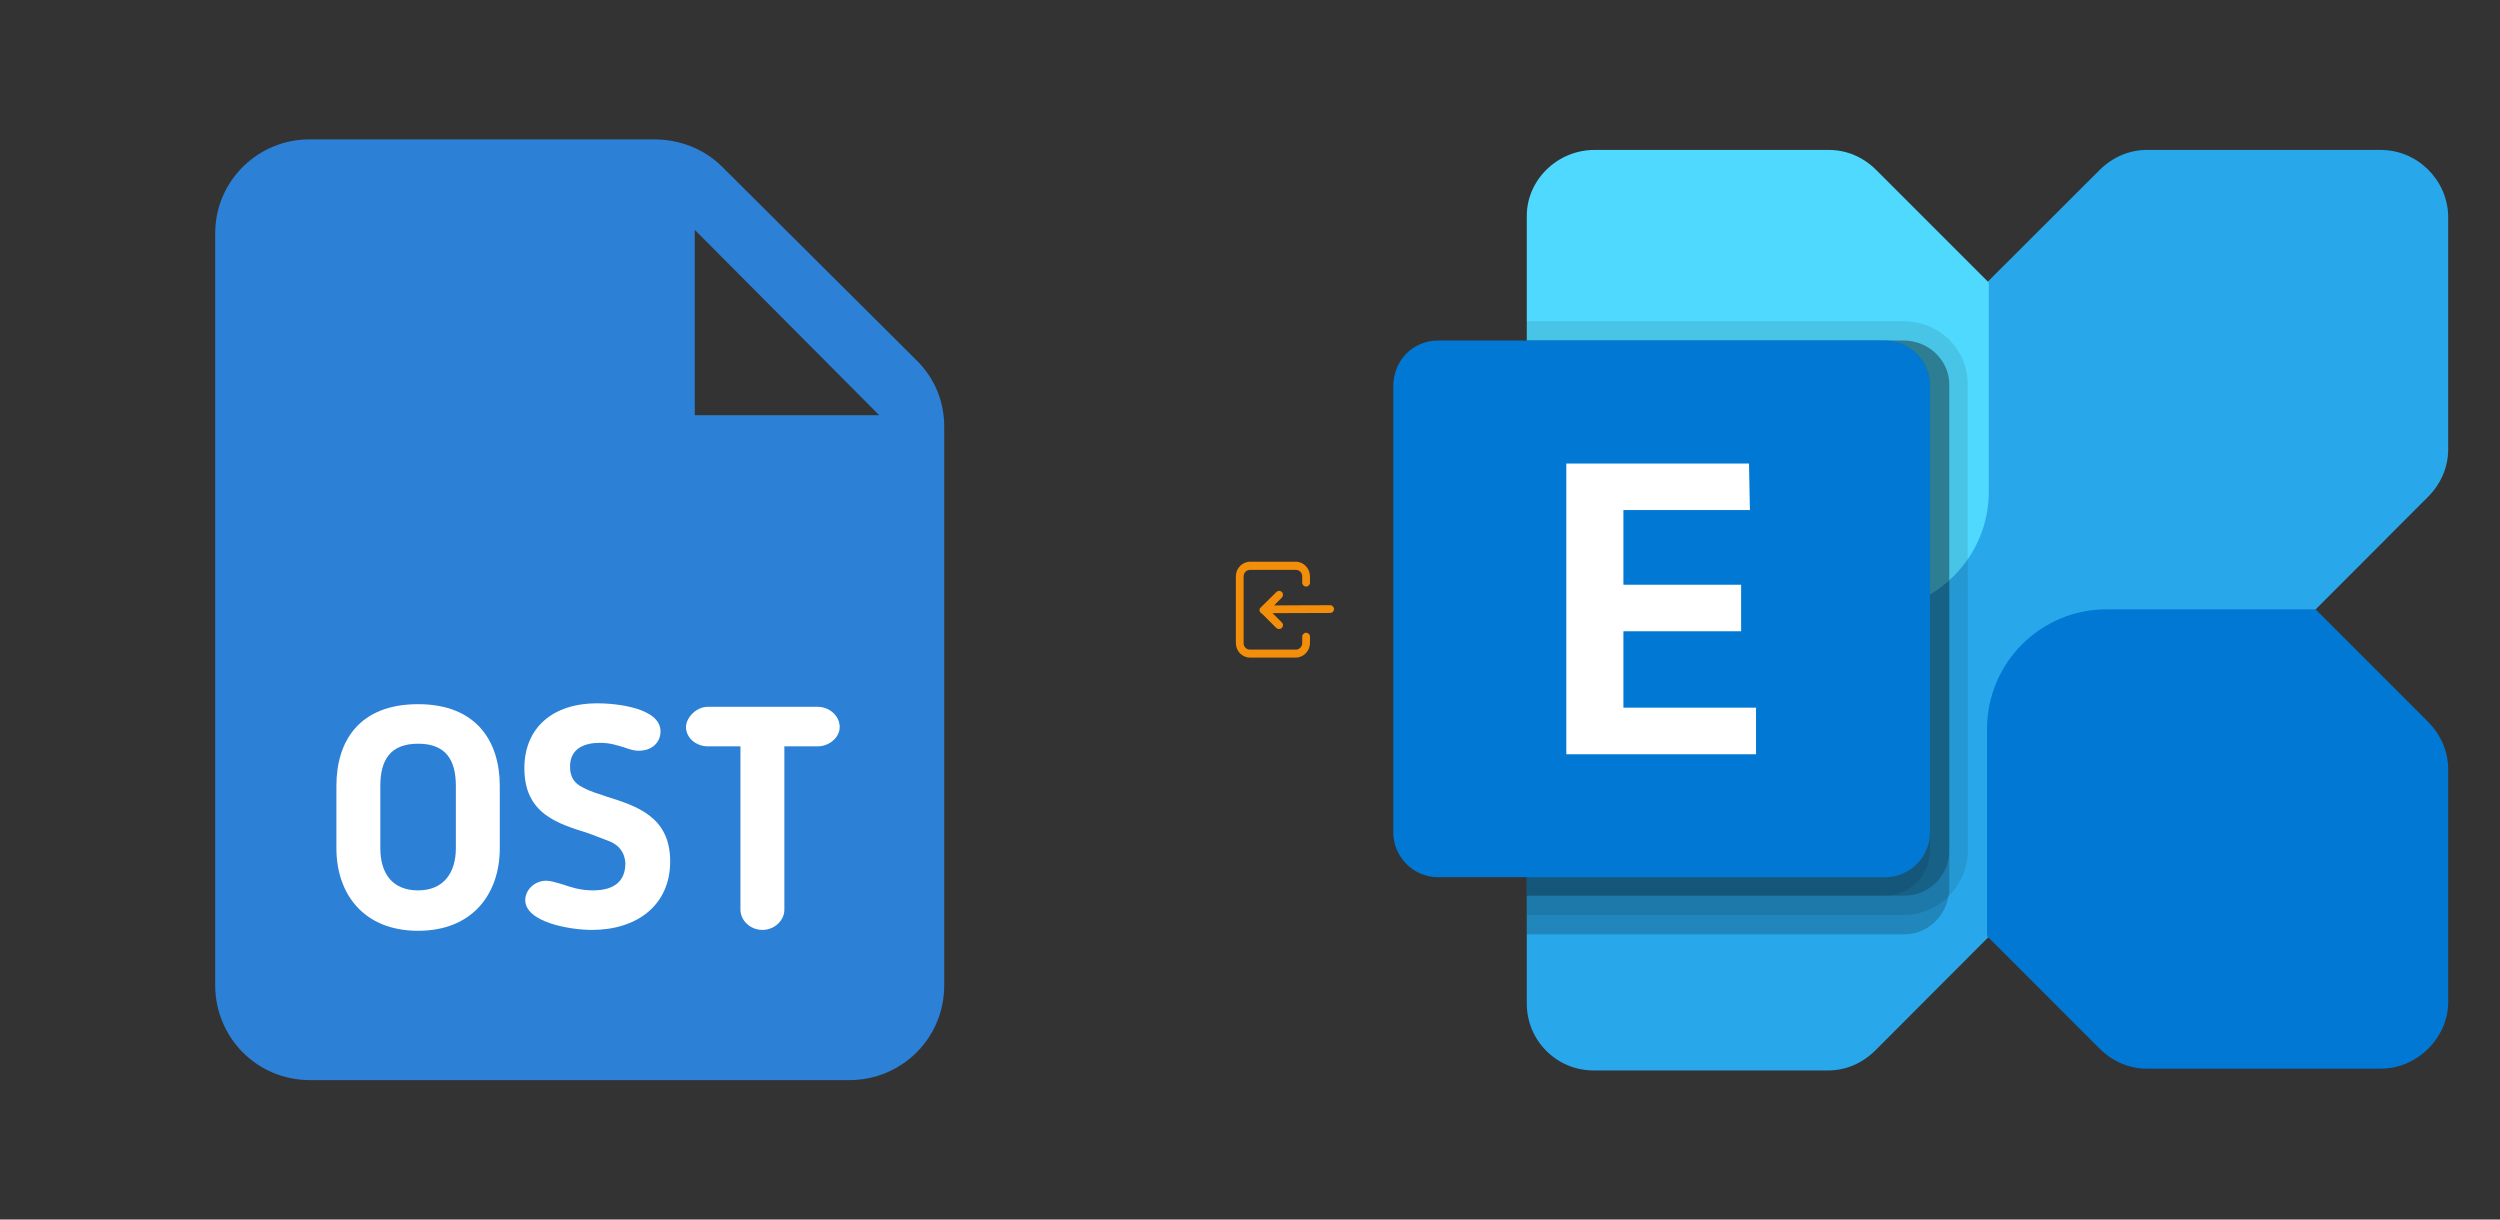
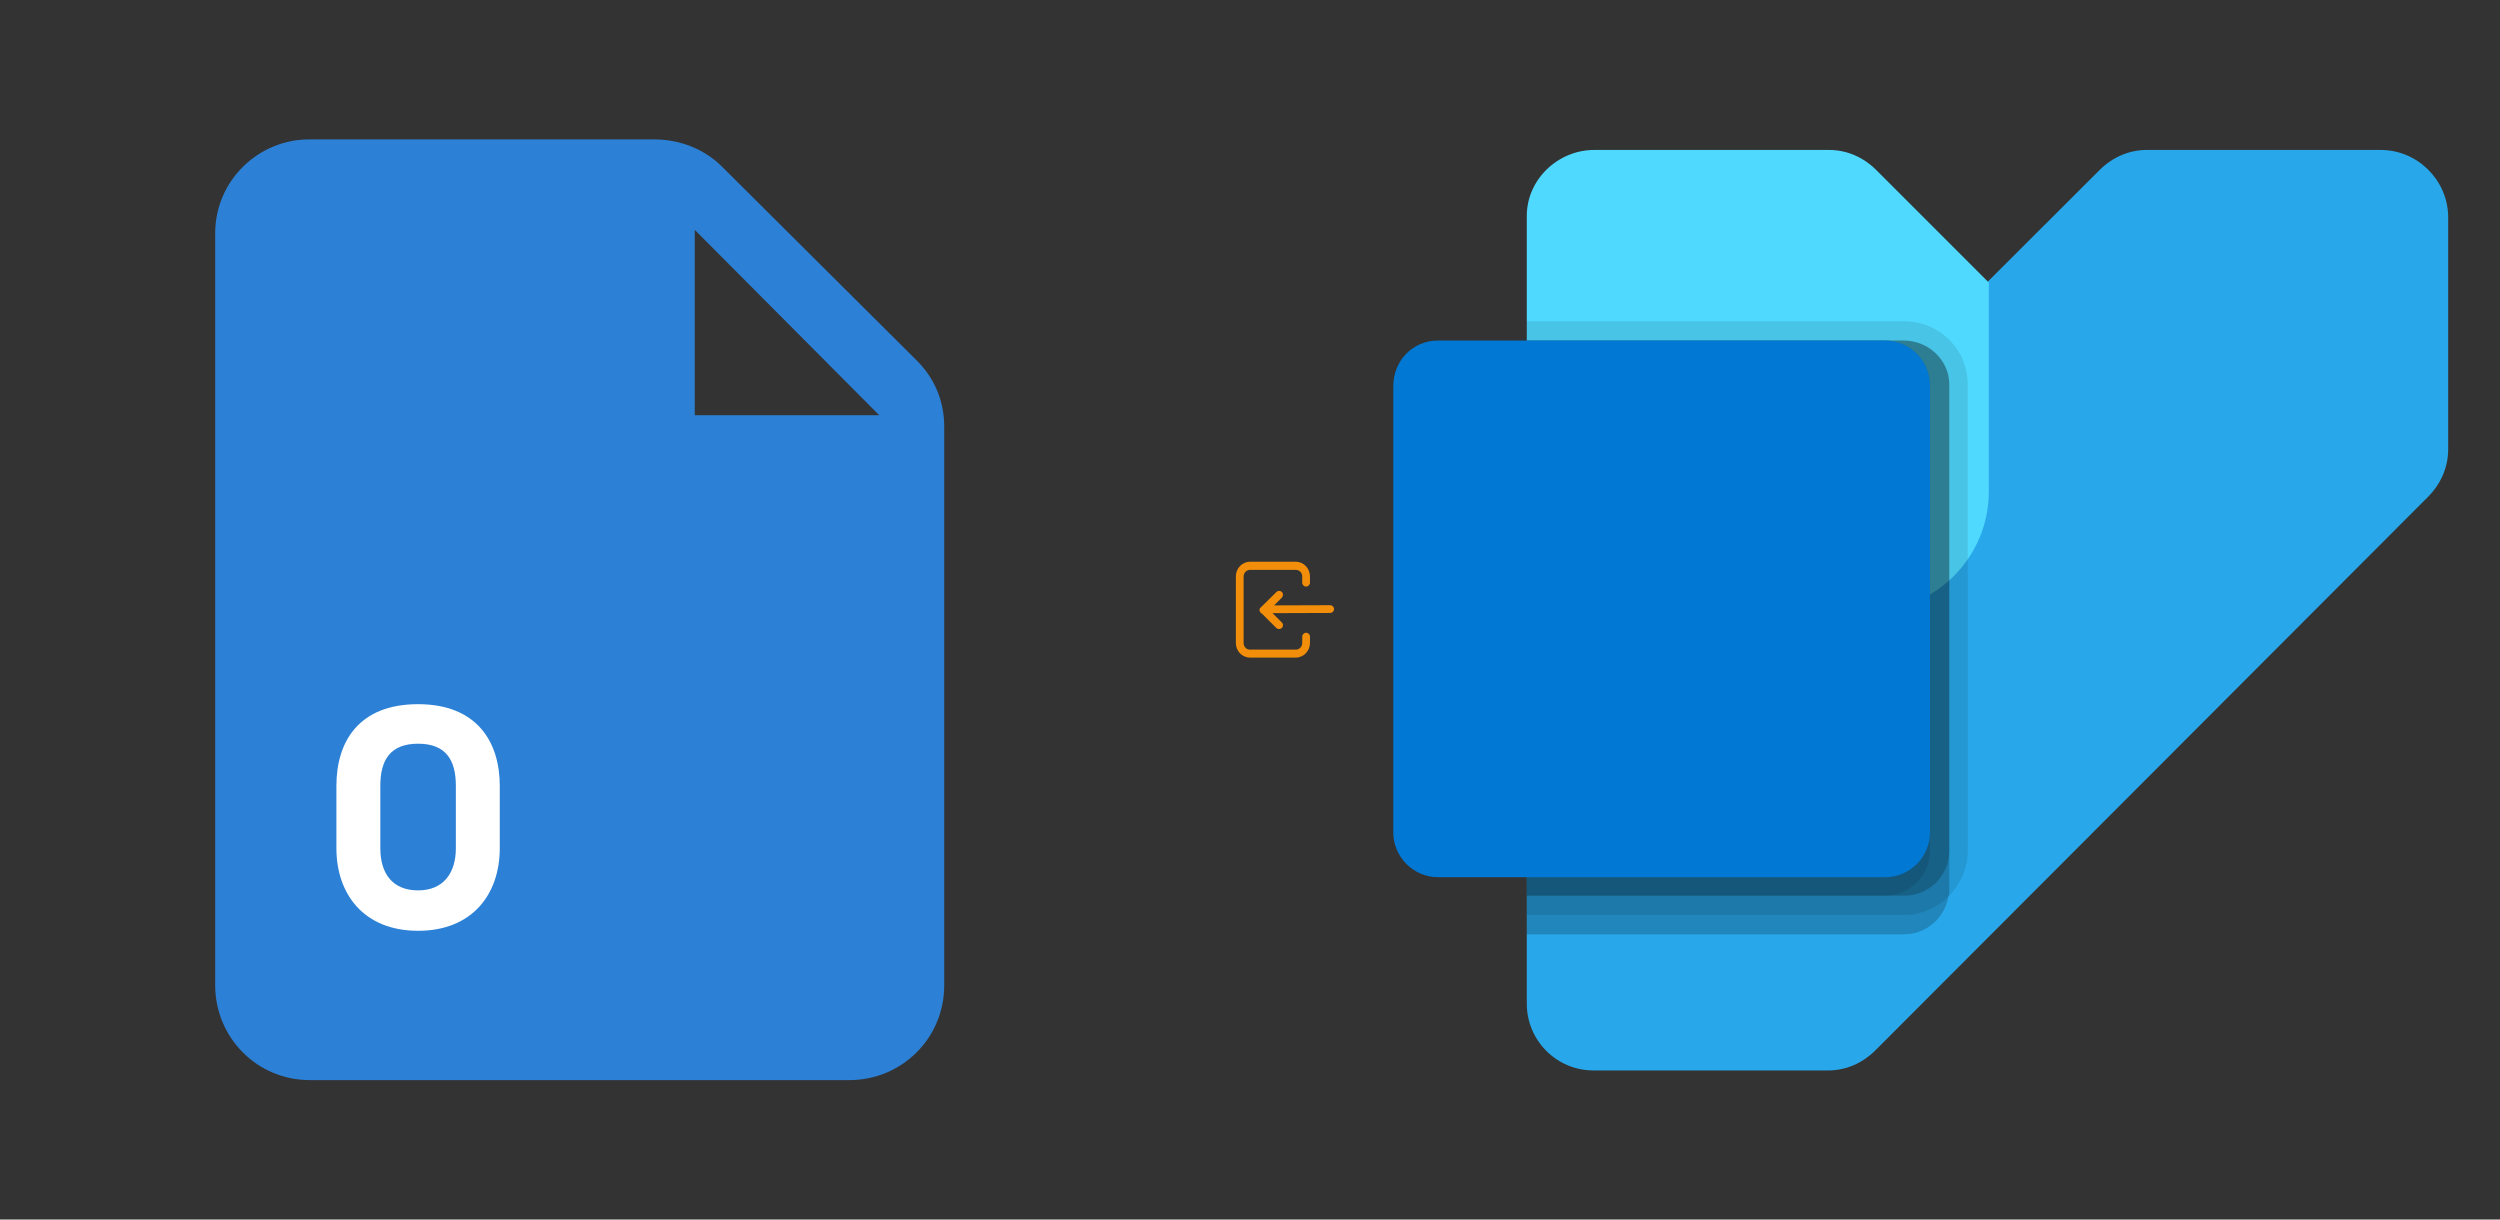
<svg xmlns="http://www.w3.org/2000/svg" width="1025" height="500" version="1.1">
  <rect width="100%" height="100%" fill="#333333" stroke="none" />
  <svg x="0" y="0" width="475" height="500" viewBox="0, 0, 131.9, 125.7" xml:space="preserve" id="Layer_1" enable-background="new 0 0 131.9 125.7" version="1.1">
    <g>
      <g>
        <path d="M74.5 9.3 L35.2 9.3 C29.4 9.3 24.5 14 24.5 20 L24.5 105.6 C24.5 111.5 29.2 116.4 35.3 116.4 L96.7 116.4 C102.6 116.4 107.5 111.7 107.5 105.6 L107.5 42 C107.5 39.1 106.4 36.5 104.4 34.5 L82.2 12.4 C80.2 10.4 77.4 9.3 74.5 9.3 z M79.1 40.7 L79.1 19.6 L100.1 40.7 L79.1 40.7 z" style="fill:#2C81D6;" />
      </g>
    </g>
    <g>
      <path d="M38.3 90 L38.3 82.9 C38.3 77.8 40.9 73.6 47.6 73.6 C54.3 73.6 56.9 77.9 56.9 82.9 L56.9 90 C56.9 95.2 53.8 99.4 47.6 99.4 C41.4 99.4 38.3 95.2 38.3 90 z M43.3 82.9 L43.3 90 C43.3 92.9 44.7 94.8 47.6 94.8 C50.5 94.8 51.9 92.8 51.9 90 L51.9 82.9 C51.9 80 50.8 78.1 47.6 78.1 C44.4 78.1 43.3 80 43.3 82.9 z" style="fill:white;" />
-       <path d="M69.6 89.3 C68.9 89 68 88.7 67 88.3 C63.5 87.2 59.7 86.1 59.7 80.9 C59.7 76.3 62.9 73.5 68 73.5 C70.1 73.5 75.2 74 75.2 76.7 C75.2 77.9 74.3 78.9 72.7 78.9 C72.1 78.9 71.6 78.7 71 78.5 C70.3 78.3 69.5 78 68.3 78 C66.6 78 64.9 78.6 64.9 80.7 C64.9 82.3 65.8 82.8 66.4 83.1 C67.3 83.6 68.2 83.8 69 84.1 C72.5 85.2 76.3 86.4 76.3 91.5 C76.3 96.5 72.5 99.3 67.4 99.3 C64.8 99.3 59.8 98.4 59.8 95.9 C59.8 94.8 60.8 93.7 62.2 93.7 C62.7 93.7 63.3 93.9 64 94.1 C64.9 94.4 66 94.8 67.5 94.8 C70 94.8 71.2 93.7 71.2 91.7 C71.1 90.2 70.2 89.6 69.6 89.3 z" style="fill:white;" />
-       <path d="M84.4 78.4 L80.6 78.4 C79.2 78.4 78.1 77.4 78.1 76.2 C78.1 75.2 79.2 73.9 80.6 73.9 L93.1 73.9 C94.4 73.9 95.6 74.9 95.6 76.2 C95.6 77.4 94.4 78.4 93.1 78.4 L89.3 78.4 L89.3 97 C89.3 98.2 88.2 99.3 86.8 99.3 C85.4 99.3 84.3 98.2 84.3 97 L84.3 78.4 z" style="fill:white;" />
    </g>
  </svg>
  <svg x="550" y="0" width="475" height="500" viewBox="0, 0, 131.9, 125.7" xml:space="preserve" id="Layer_1#1" enable-background="new 0 0 131.9 125.7" version="1.1">
    <g>
      <path d="M118.3 10.5 L91.7 10.5 C89.7 10.5 87.8 11.3 86.3 12.8 L23.4 75.6 C22 77 21.1 78.9 21.1 81 L21.1 107.7 C21.1 111.9 24.5 115.3 28.7 115.3 L28.7 115.3 L55.4 115.3 C57.4 115.3 59.3 114.5 60.8 113 L123.7 50 C125.1 48.6 126 46.7 126 44.6 L126 18 C125.9 13.9 122.5 10.5 118.3 10.5 L118.3 10.5 z" style="fill:#28A8EA;" />
-       <path d="M118.3 115.1 L91.7 115.1 C89.7 115.1 87.8 114.3 86.3 112.8 L73.5 100 L73.5 76.4 C73.5 68.9 79.6 62.8 87.1 62.8 L87.1 62.8 L110.9 62.8 L123.7 75.6 C125.1 77 126 78.9 126 81 L126 107.7 C125.9 111.6 122.5 115.1 118.3 115.1 L118.3 115.1 z" style="fill:#0078D4;" />
      <path d="M28.8 10.5 L55.5 10.5 C57.5 10.5 59.4 11.3 60.9 12.8 L73.7 25.6 L73.7 49.4 C73.7 56.9 67.6 63 60.1 63 L60.1 63 L36.1 63 L23.4 50 C22 48.6 21.1 46.7 21.1 44.6 L21.1 18 C21.1 13.9 24.6 10.5 28.8 10.5 z" style="fill:#50D9FF;" />
      <path d="M69.2 37.2 L69.2 94.7 C69.2 95 69.2 95.3 69.1 95.5 C68.7 97.9 66.6 99.8 64.1 99.8 L21.1 99.8 L21.1 32.2 L64 32.2 C66.9 32.2 69.2 34.5 69.2 37.2 L69.2 37.2 z" enable-background="new    " opacity="0.2" />
      <path d="M71.3 37.2 L71.3 90.3 C71.3 94.3 68 97.6 64 97.6 L21.1 97.6 L21.1 30 L64 30 C68.1 30 71.3 33.2 71.3 37.2 z" enable-background="new    " opacity="0.1" />
      <path d="M69.2 37.2 L69.2 90.3 C69.2 93.1 66.9 95.4 64.1 95.4 L64.1 95.4 L21.1 95.4 L21.1 32.2 L64 32.2 C66.9 32.2 69.2 34.5 69.2 37.2 L69.2 37.2 z" enable-background="new    " opacity="0.2" />
      <path d="M67 37.2 L67 90.3 C67 93.1 64.7 95.4 61.9 95.4 L61.9 95.4 L21.1 95.4 L21.1 32.2 L61.9 32.2 C64.7 32.2 67 34.5 67 37.2 L67 37.2 z" enable-background="new    " opacity="0.1" />
      <path d="M11 32.2 L61.9 32.2 C64.7 32.2 67 34.5 67 37.3 L67 88.2 C67 91 64.7 93.3 61.9 93.3 L11 93.3 C8.2 93.3 5.9 91 5.9 88.2 L5.9 37.4 C5.9 34.5 8.1 32.2 11 32.2 z" style="fill:#0078D4;" />
-       <path d="M46.5 51.5 L32.1 51.5 L32.1 60 L45.5 60 L45.5 65.3 L32.1 65.3 L32.1 74 L47.2 74 L47.2 79.3 L25.6 79.3 L25.6 46.2 L46.4 46.2 L46.5 51.5 z" style="fill:white;" />
    </g>
  </svg>
  <svg x="475" y="200" width="100" height="100" viewBox="0, 0, 68, 125.7" xml:space="preserve" id="Layer_1#2" enable-background="new 0 0 68 125.7" version="1.1">
    <g id="Layer_1_00000017508270875717587870000016084312708746865847_" />
    <g id="sync_1_" />
    <g id="add_1_" />
    <g id="move_1_" />
    <g id="transfer_1_" />
    <g id="share_1_" />
    <g id="link_1_" />
    <g id="export_1_" />
    <g id="integrate_1_" />
    <g id="connect_1_" />
    <g id="copy_1_" />
    <g id="convert_1_" />
    <g id="push" />
    <g id="upload_1_" />
    <g id="download_1_" />
    <g id="migrate_1_" />
    <g id="import_export_1_" />
    <g id="create_shared_1_" />
    <g id="auto-sync_1_" />
    <g id="two-way_sync_1_" />
    <g id="one-way_two-way_sync_1_" />
    <g id="access_1_" />
    <g id="edit" />
    <g id="manage_1_" />
    <g id="update_1_" />
    <g id="open_1_" />
    <g id="display_1_" />
    <g id="use_1_" />
    <g id="get_1_" />
    <g>
      <g>
        <path d="M41.9 38.1 L18.3 38.1 C14.3 38.1 11 41.5 11 45.6 L11 80 C11 84.2 14.3 87.5 18.3 87.5 L41.9 87.5 C45.9 87.5 49.2 84.1 49.2 80 L49.2 76.7 C49.2 75.6 48.3 74.7 47.2 74.7 L47.2 74.7 C46.1 74.7 45.2 75.6 45.2 76.7 L45.2 80 C45.2 81.9 43.7 83.4 41.9 83.4 L18.3 83.4 C16.4 83.4 15 81.9 15 80 L15 45.7 C15 43.8 16.5 42.3 18.3 42.3 L41.9 42.3 C43.8 42.3 45.2 43.8 45.2 45.7 L45.2 48.9 C45.2 50 46.1 50.9 47.2 50.9 L47.2 50.9 C48.3 50.9 49.2 50 49.2 48.9 L49.2 45.7 C49.2 41.5 45.9 38.1 41.9 38.1 z" style="fill:#F28E0A;" />
      </g>
      <path d="M23.2 63.3 C23.3 63.8 23.6 64.3 24.1 64.6 L24.5 65 L24.5 65 L24.7 65.1 L31.7 72.1 C32.5 72.9 33.7 73 34.5 72.4 C35 72 35.2 71.5 35.3 70.9 L35.3 70.9 C35.3 70.3 35.1 69.8 34.7 69.4 L29.9 64.6 L59.6 64.5 C60.7 64.5 61.6 63.6 61.6 62.5 C61.6 61.4 60.7 60.5 59.6 60.5 L30.7 60.6 L34.6 56.7 C35.4 55.9 35.5 54.7 34.9 53.9 C34.5 53.4 34 53.2 33.4 53.1 C32.8 53.1 32.3 53.3 31.9 53.7 L24 61.5 C23.3 62 23.1 62.7 23.2 63.3 z" style="fill:#F28E0A;" />
    </g>
  </svg>
</svg>